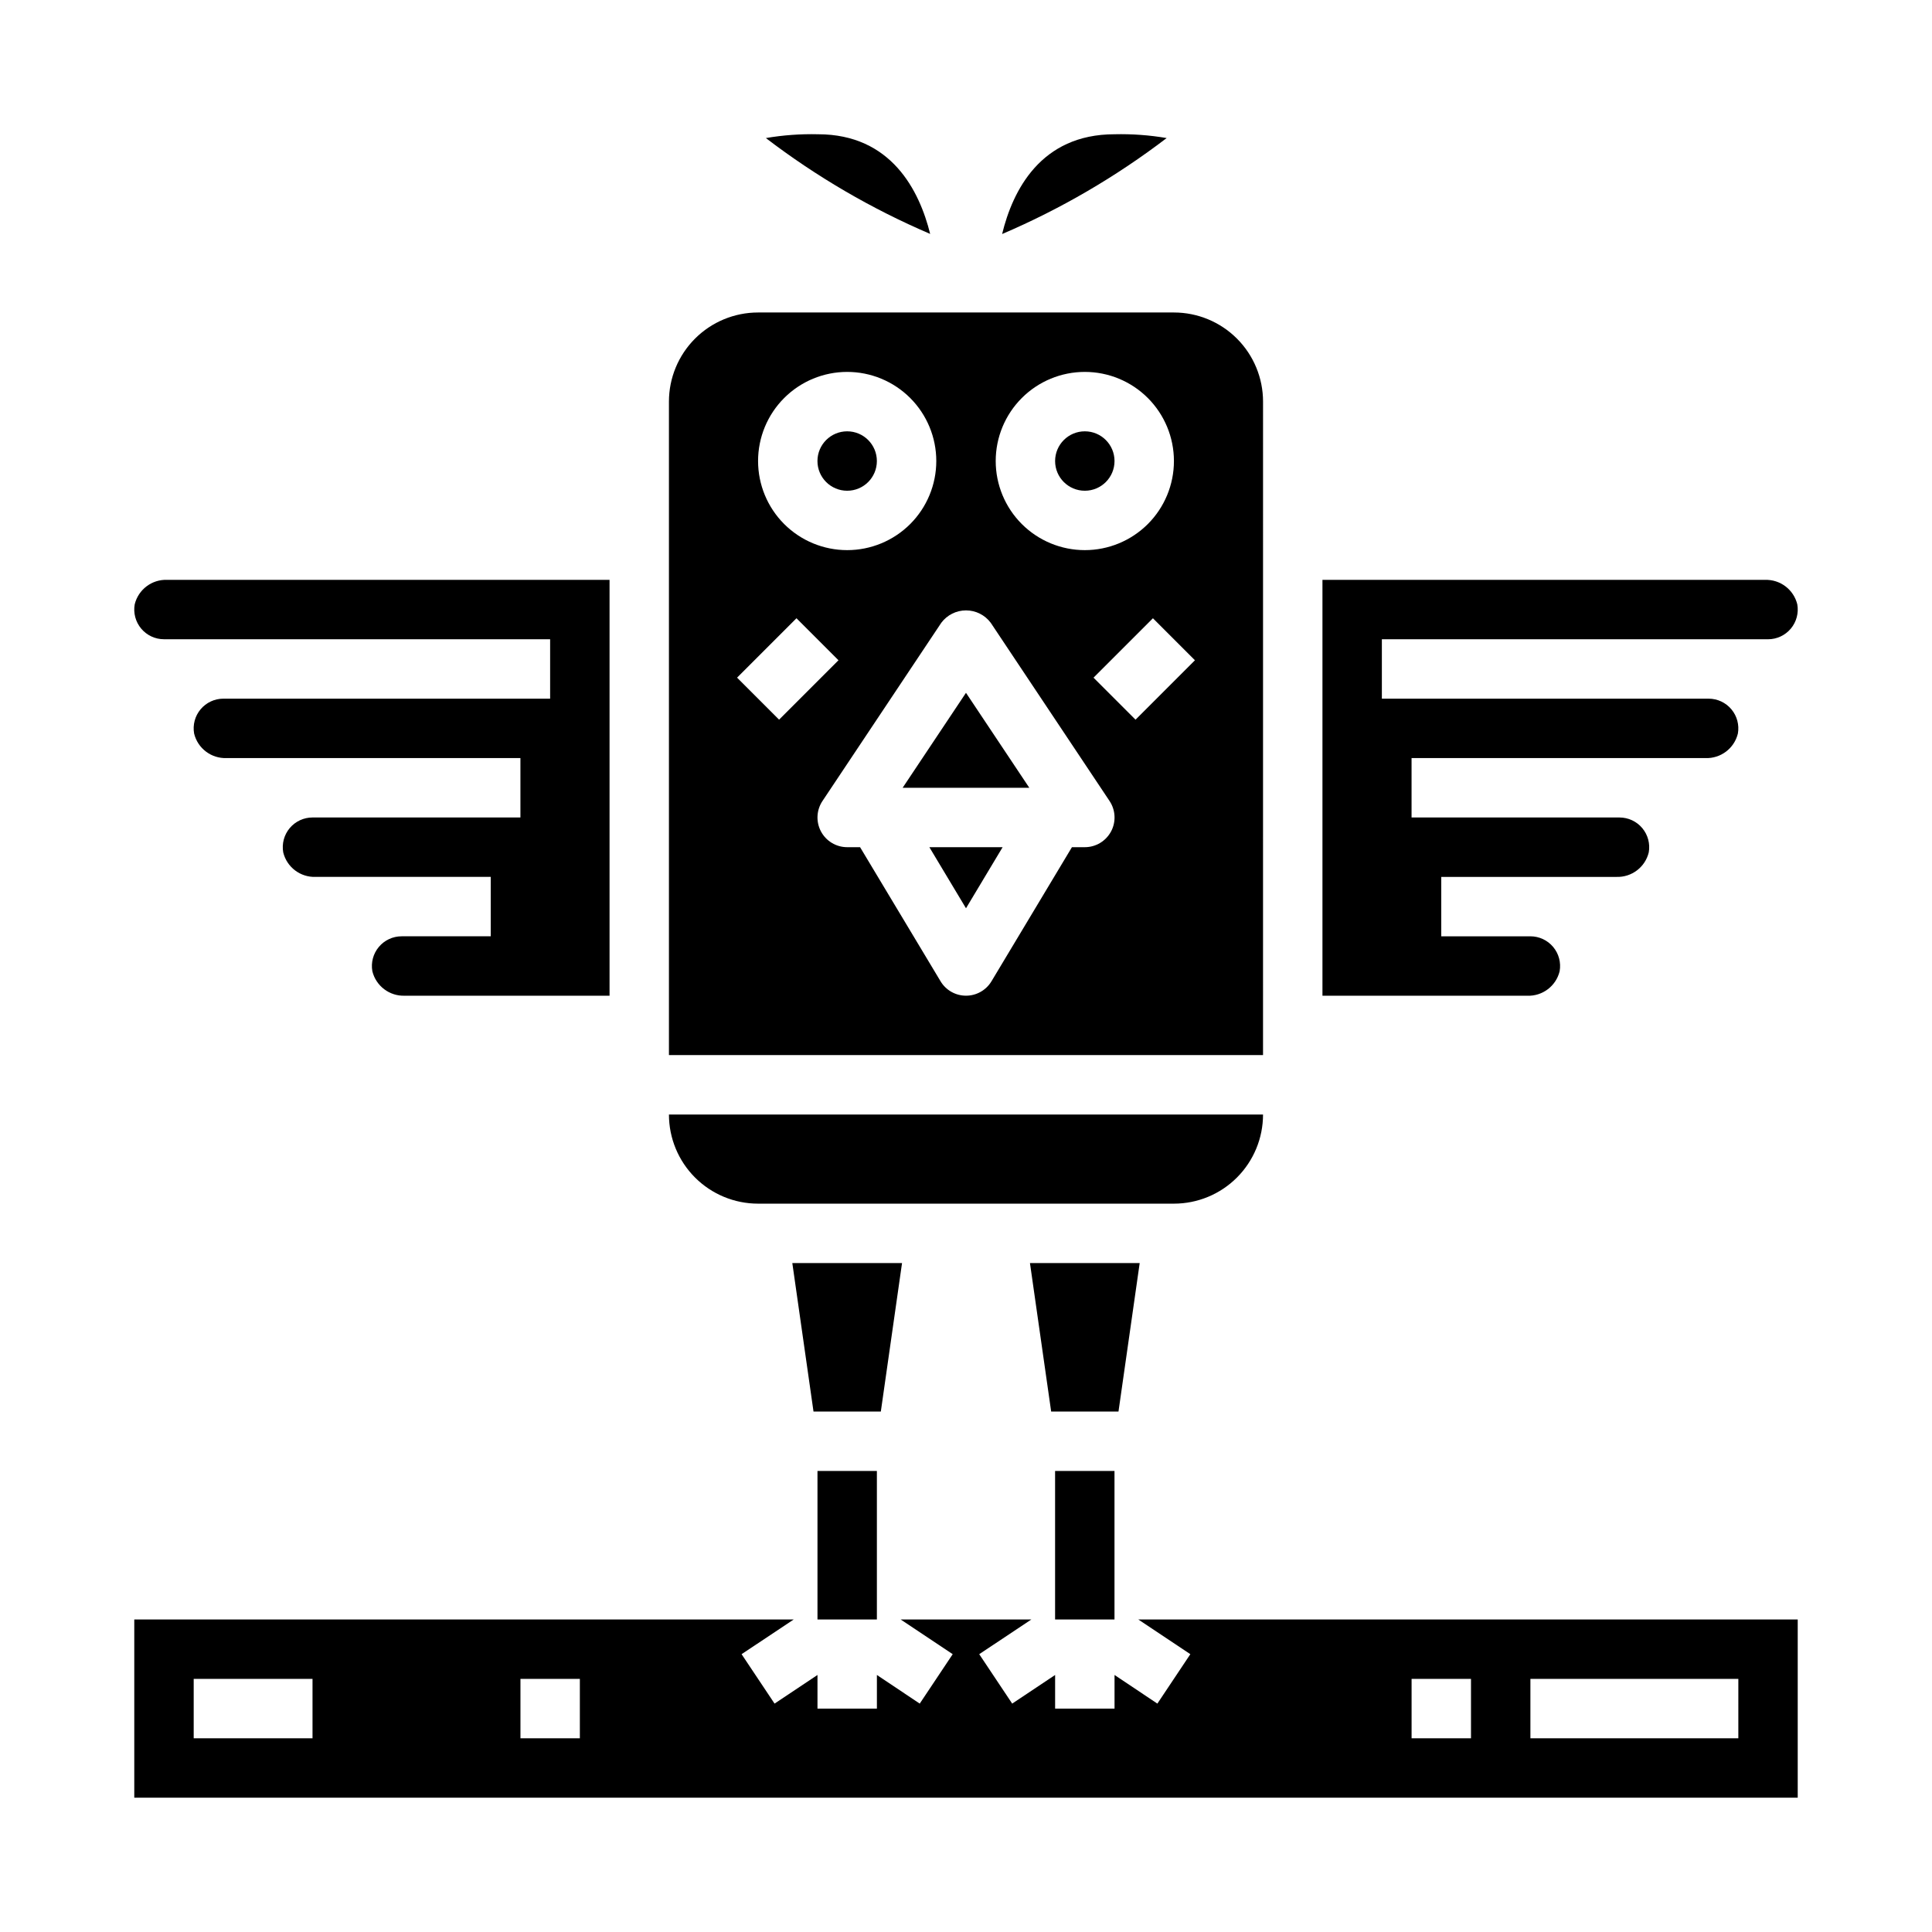
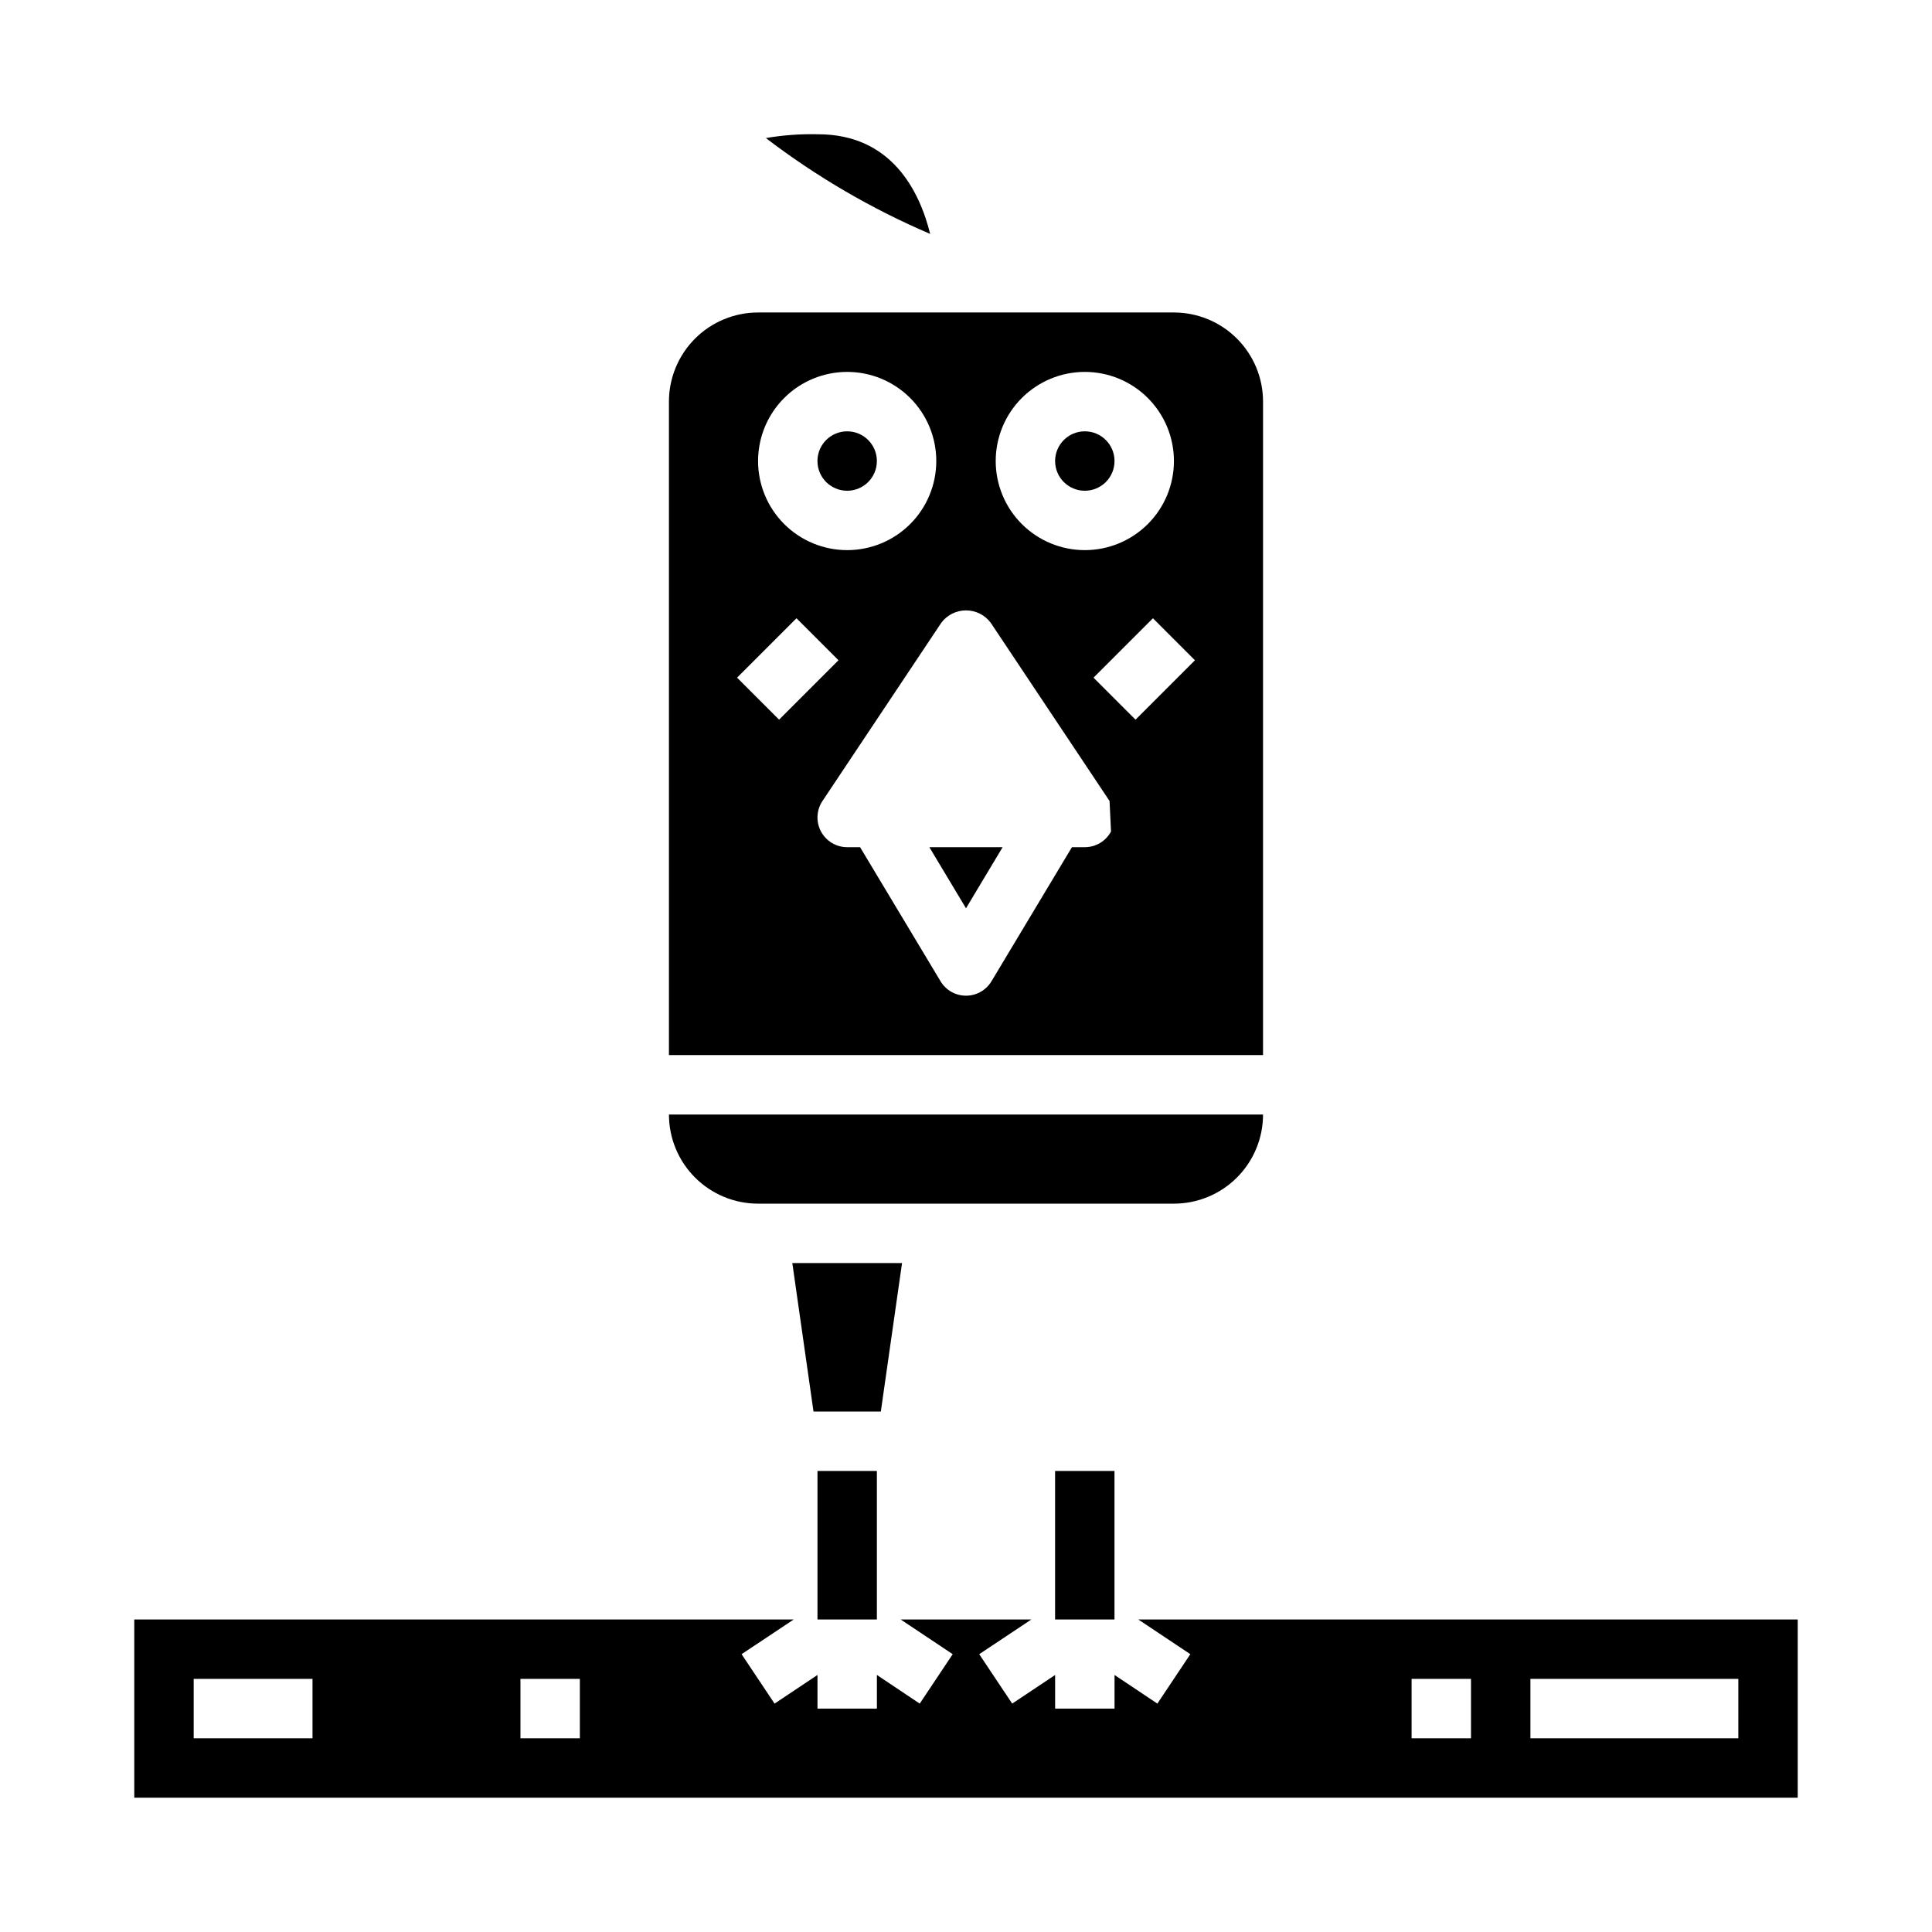
<svg xmlns="http://www.w3.org/2000/svg" fill="#000000" width="800px" height="800px" version="1.1" viewBox="144 144 512 512">
  <g>
    <path d="m439.36 266.18c0 4.348-3.523 7.871-7.871 7.871-4.348 0-7.875-3.523-7.875-7.871 0-4.348 3.527-7.875 7.875-7.875 4.348 0 7.871 3.527 7.871 7.875" />
-     <path d="m478.72 250.43c0-6.262-2.488-12.27-6.918-16.699-4.43-4.43-10.434-6.918-16.699-6.918h-110.21c-6.262 0-12.27 2.488-16.699 6.918-4.43 4.43-6.918 10.438-6.918 16.699v173.18h157.44zm-47.23-7.871c6.262 0 12.27 2.488 16.699 6.918 4.426 4.426 6.914 10.434 6.914 16.699 0 6.262-2.488 12.27-6.914 16.699-4.43 4.426-10.438 6.914-16.699 6.914-6.266 0-12.273-2.488-16.699-6.914-4.43-4.43-6.918-10.438-6.918-16.699 0-6.266 2.488-12.273 6.918-16.699 4.426-4.43 10.434-6.918 16.699-6.918zm-62.977 0c6.262 0 12.27 2.488 16.699 6.918 4.426 4.426 6.914 10.434 6.914 16.699 0 6.262-2.488 12.27-6.914 16.699-4.43 4.426-10.438 6.914-16.699 6.914-6.266 0-12.273-2.488-16.699-6.914-4.43-4.43-6.918-10.438-6.918-16.699 0-6.266 2.488-12.273 6.918-16.699 4.426-4.43 10.434-6.918 16.699-6.918zm-29.184 81.027 15.742-15.742 11.133 11.133-15.742 15.742zm99.102 40.77c-1.371 2.559-4.039 4.156-6.941 4.156h-3.418l-21.324 35.543v-0.004c-1.426 2.371-3.984 3.816-6.746 3.816-2.766 0-5.324-1.445-6.746-3.816l-21.328-35.539h-3.414c-2.906 0-5.574-1.598-6.945-4.16-1.367-2.559-1.219-5.668 0.395-8.082l31.488-47.23c1.543-2.066 3.973-3.281 6.551-3.281s5.004 1.215 6.547 3.281l31.488 47.23c1.613 2.414 1.766 5.523 0.395 8.086zm6.496-29.637-11.133-11.133 15.742-15.742 11.133 11.133z" />
-     <path d="m446.03 478.72h-29.082l5.621 39.359h17.84z" />
-     <path d="m383.21 352.77h33.566l-16.781-25.168z" />
+     <path d="m478.72 250.43c0-6.262-2.488-12.27-6.918-16.699-4.43-4.43-10.434-6.918-16.699-6.918h-110.21c-6.262 0-12.27 2.488-16.699 6.918-4.43 4.43-6.918 10.438-6.918 16.699v173.18h157.44zm-47.23-7.871c6.262 0 12.27 2.488 16.699 6.918 4.426 4.426 6.914 10.434 6.914 16.699 0 6.262-2.488 12.27-6.914 16.699-4.43 4.426-10.438 6.914-16.699 6.914-6.266 0-12.273-2.488-16.699-6.914-4.43-4.43-6.918-10.438-6.918-16.699 0-6.266 2.488-12.273 6.918-16.699 4.426-4.43 10.434-6.918 16.699-6.918zm-62.977 0c6.262 0 12.27 2.488 16.699 6.918 4.426 4.426 6.914 10.434 6.914 16.699 0 6.262-2.488 12.27-6.914 16.699-4.43 4.426-10.438 6.914-16.699 6.914-6.266 0-12.273-2.488-16.699-6.914-4.43-4.43-6.918-10.438-6.918-16.699 0-6.266 2.488-12.273 6.918-16.699 4.426-4.43 10.434-6.918 16.699-6.918zm-29.184 81.027 15.742-15.742 11.133 11.133-15.742 15.742zm99.102 40.77c-1.371 2.559-4.039 4.156-6.941 4.156h-3.418l-21.324 35.543v-0.004c-1.426 2.371-3.984 3.816-6.746 3.816-2.766 0-5.324-1.445-6.746-3.816l-21.328-35.539h-3.414c-2.906 0-5.574-1.598-6.945-4.16-1.367-2.559-1.219-5.668 0.395-8.082l31.488-47.23c1.543-2.066 3.973-3.281 6.551-3.281s5.004 1.215 6.547 3.281l31.488 47.23zm6.496-29.637-11.133-11.133 15.742-15.742 11.133 11.133z" />
    <path d="m400 384.7 9.703-16.184h-19.41z" />
    <path d="m360.78 179.58c-4.629-0.109-9.254 0.227-13.816 1.008 13.406 10.238 28.031 18.77 43.539 25.402-2.84-11.453-10.289-26.41-29.723-26.41z" />
    <path d="m376.38 266.18c0 4.348-3.523 7.871-7.871 7.871-4.348 0-7.875-3.523-7.875-7.871 0-4.348 3.527-7.875 7.875-7.875 4.348 0 7.871 3.527 7.871 7.875" />
    <path d="m344.89 462.98h110.21c6.266 0 12.27-2.488 16.699-6.918 4.43-4.43 6.918-10.438 6.918-16.699h-157.44c0 6.262 2.488 12.27 6.918 16.699 4.43 4.43 10.438 6.918 16.699 6.918z" />
    <path d="m445.66 573.18 13.793 9.195-8.738 13.098-11.352-7.59v8.914h-15.746v-8.914l-11.375 7.59-8.738-13.098 13.816-9.195h-34.637l13.793 9.195-8.738 13.098-11.352-7.59v8.914h-15.746v-8.914l-11.375 7.59-8.738-13.098 13.816-9.195h-174.76v47.23h440.83v-47.23zm-218.84 31.488h-31.488v-15.746h31.488zm70.848 0h-15.742v-15.746h15.742zm236.16 0h-15.742v-15.746h15.742zm70.848 0h-55.102v-15.746h55.105z" />
    <path d="m383.05 478.72h-29.078l5.617 39.359h17.84z" />
-     <path d="m557.32 401.38c0.41-2.293-0.223-4.648-1.719-6.434-1.496-1.785-3.707-2.816-6.035-2.816h-23.617v-15.742h46.398c4.043 0.148 7.633-2.566 8.59-6.496 0.406-2.293-0.223-4.648-1.719-6.434s-3.707-2.816-6.035-2.816h-55.105v-15.742h77.887c4.043 0.148 7.629-2.566 8.59-6.496 0.406-2.293-0.223-4.648-1.719-6.434-1.496-1.785-3.707-2.816-6.035-2.816h-86.594v-15.742h102.34c2.328 0 4.539-1.031 6.035-2.816s2.125-4.141 1.719-6.434c-0.961-3.93-4.551-6.644-8.598-6.492h-117.24v110.21h54.273c4.039 0.148 7.629-2.566 8.586-6.496z" />
-     <path d="m439.36 179.58c-19.594 0-27 14.957-29.789 26.441 15.531-6.641 30.176-15.184 43.605-25.434-4.562-0.781-9.191-1.117-13.816-1.008z" />
-     <path d="m187.45 313.41h102.34v15.742h-86.59c-2.332 0-4.539 1.031-6.039 2.816-1.496 1.785-2.125 4.141-1.715 6.434 0.961 3.934 4.551 6.644 8.594 6.496h77.879v15.742h-55.105c-2.328 0-4.539 1.031-6.035 2.816s-2.125 4.141-1.719 6.434c0.961 3.934 4.555 6.644 8.598 6.496h46.391v15.742h-23.617c-2.328 0-4.539 1.031-6.035 2.816-1.496 1.785-2.125 4.141-1.719 6.434 0.961 3.93 4.555 6.644 8.598 6.496h54.262v-110.21h-117.24c-4.043-0.152-7.637 2.562-8.598 6.492-0.406 2.293 0.223 4.648 1.719 6.434 1.496 1.785 3.707 2.816 6.035 2.816z" />
    <path d="m360.64 533.82h15.742v39.359h-15.742z" />
    <path d="m423.61 533.82h15.742v39.359h-15.742z" />
  </g>
</svg>